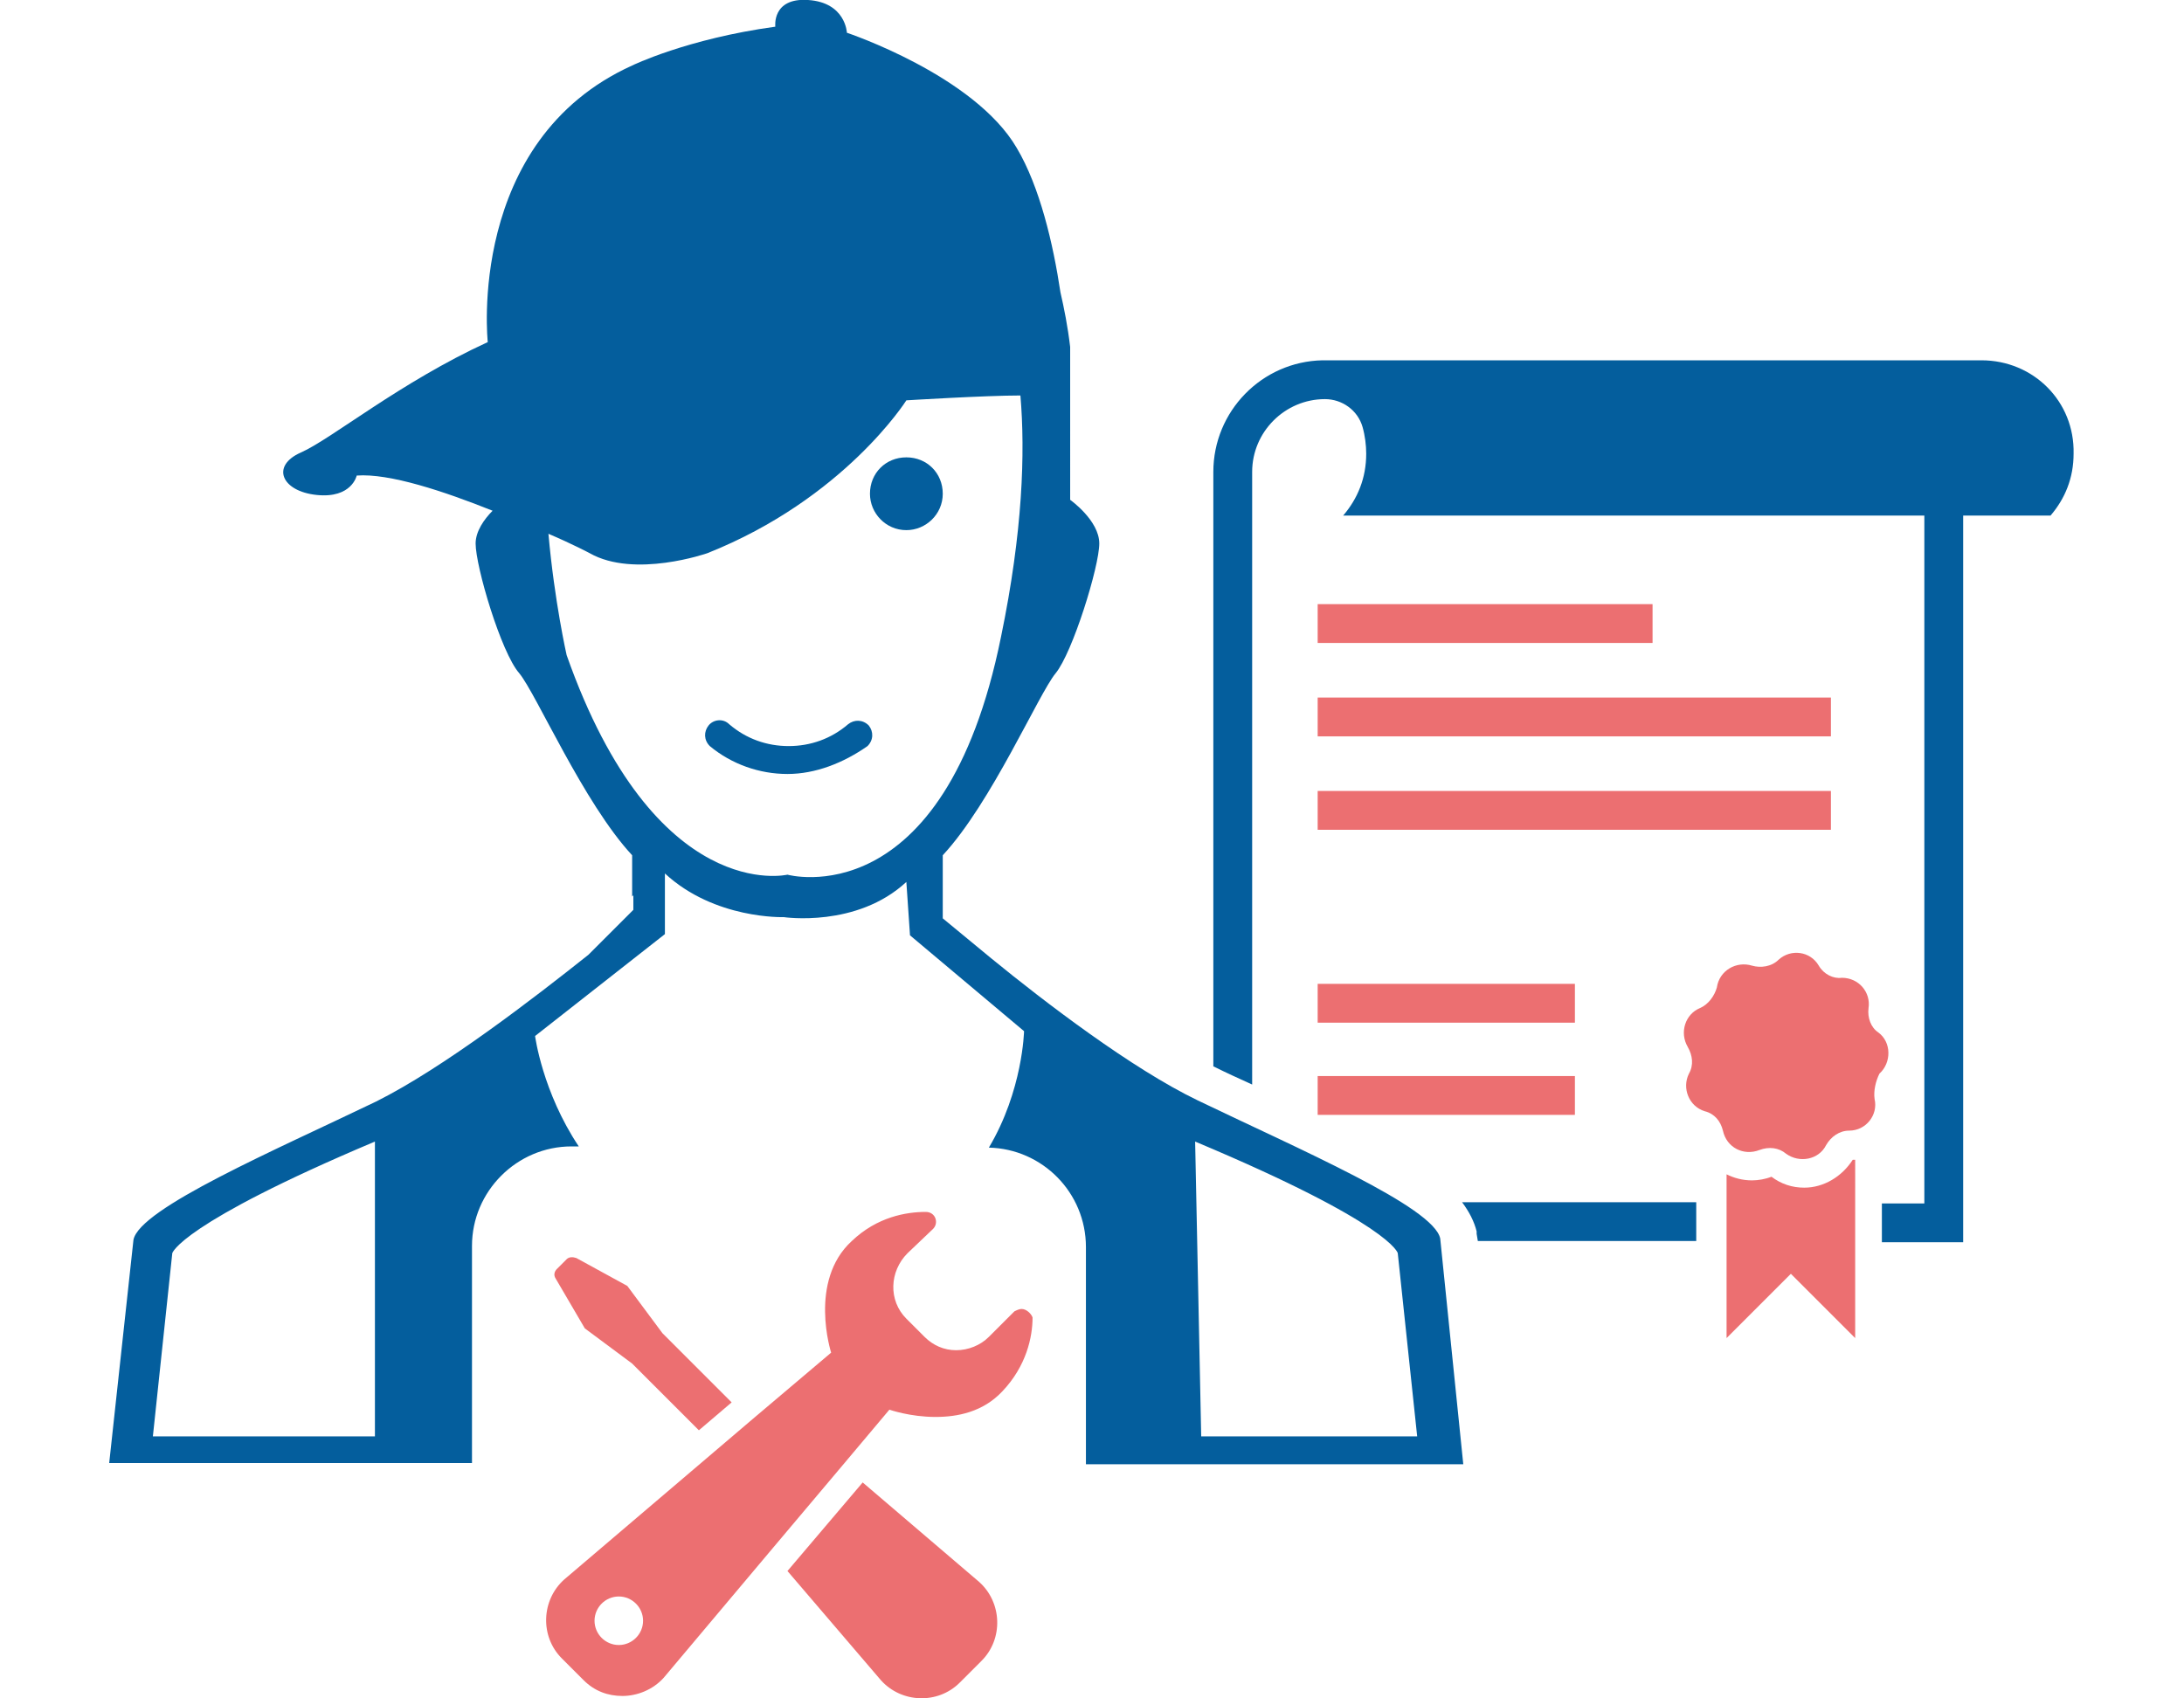
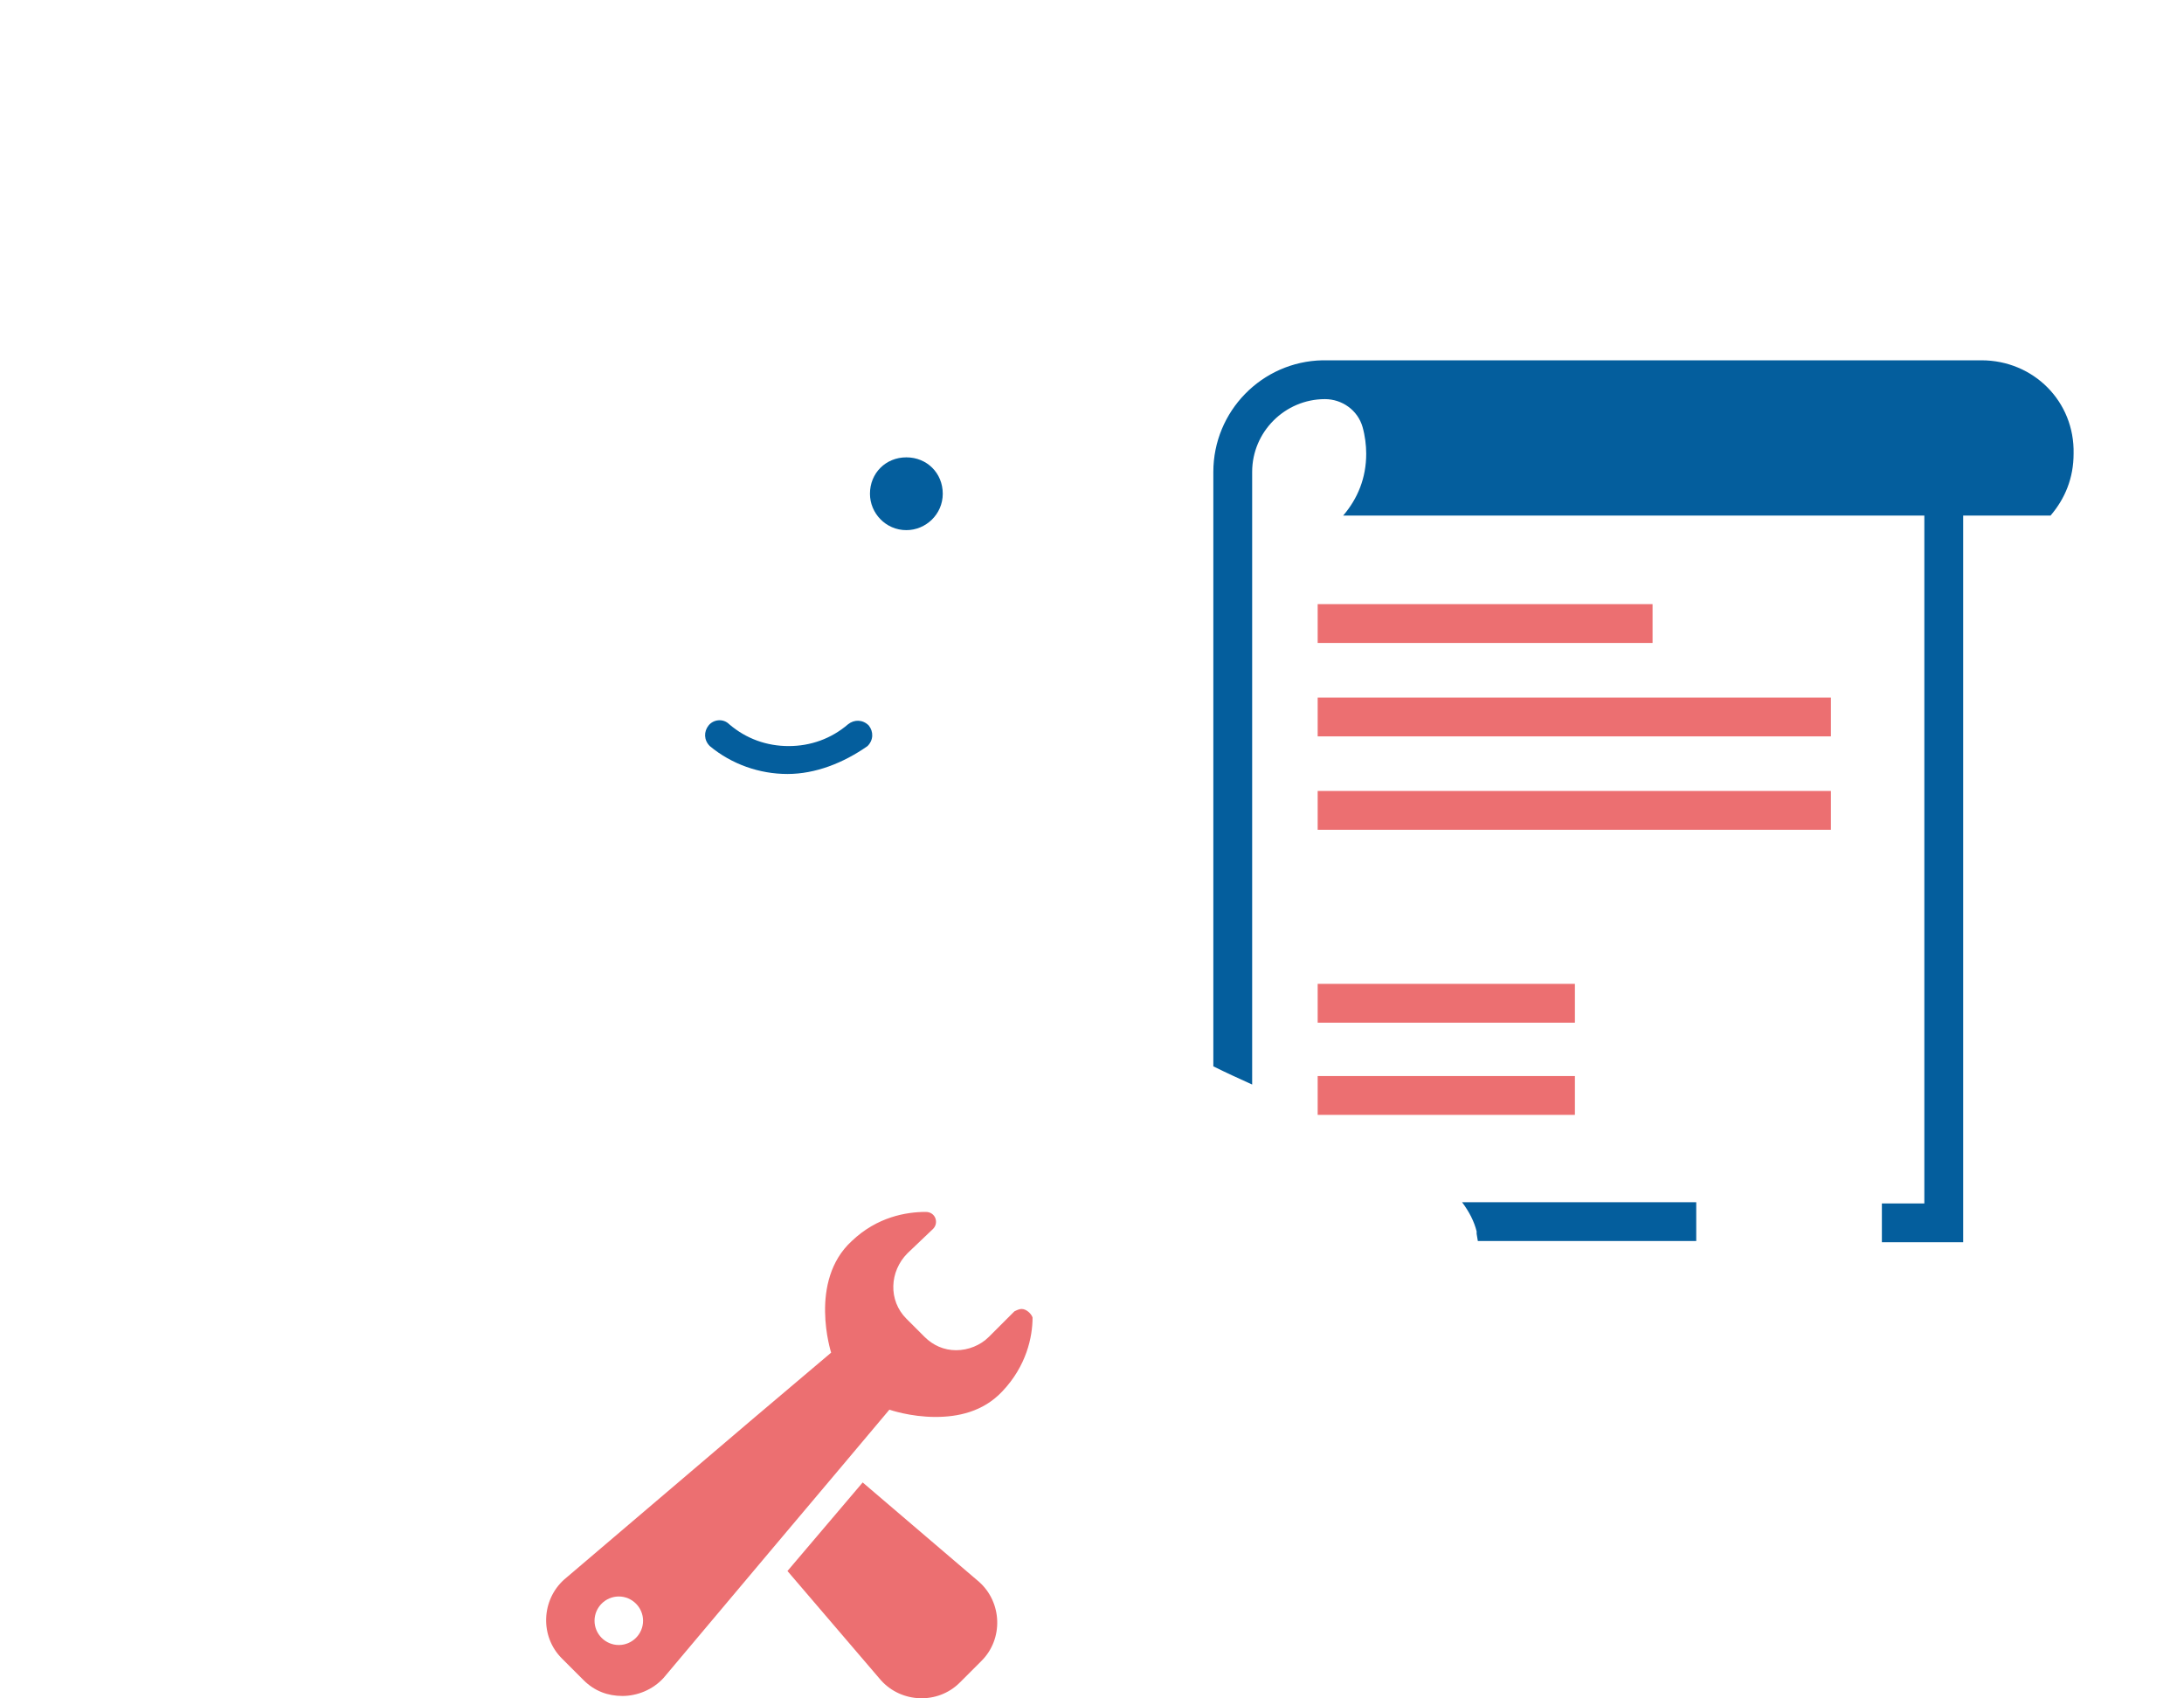
<svg xmlns="http://www.w3.org/2000/svg" version="1.1" id="Vrstva_1" x="0px" y="0px" viewBox="0 0 180 140" style="enable-background:new 0 0 180 140;" xml:space="preserve">
  <style type="text/css">
	.st0{fill:#EC6F71;}
	.st1{fill:#045E9D;}
</style>
  <g>
    <g>
      <rect x="108.6" y="49.8" class="st0" width="27.6" height="3.2" />
      <rect x="108.6" y="81.1" class="st0" width="21.2" height="3.2" />
      <rect x="108.6" y="88.7" class="st0" width="21.2" height="3.2" />
      <rect x="108.6" y="57.5" class="st0" width="42.3" height="3.2" />
      <rect x="108.6" y="65.2" class="st0" width="42.3" height="3.2" />
-       <path class="st0" d="M154.5,90.6c0.3,1.3-0.7,2.6-2.1,2.6c-0.8,0-1.5,0.5-1.9,1.2c-0.6,1.2-2.2,1.5-3.3,0.7    c-0.6-0.5-1.4-0.6-2.2-0.3c-1.3,0.5-2.7-0.2-3-1.6l0,0c-0.2-0.8-0.7-1.4-1.5-1.6c-1.3-0.4-1.9-1.9-1.3-3.1l0,0    c0.4-0.7,0.3-1.5-0.1-2.2h0c-0.7-1.2-0.2-2.7,1-3.2c0.7-0.3,1.2-1,1.4-1.7c0.2-1.4,1.6-2.2,2.9-1.8c0.7,0.2,1.6,0.1,2.2-0.5    c1-0.9,2.6-0.7,3.3,0.5c0.4,0.7,1.2,1.1,1.9,1h0c1.4,0,2.4,1.2,2.2,2.5l0,0c-0.1,0.8,0.2,1.6,0.8,2c1.1,0.8,1.1,2.5,0.1,3.4    C154.6,89.1,154.4,89.9,154.5,90.6L154.5,90.6z M148.7,97.9c-1,0-1.9-0.3-2.7-0.9c-0.5,0.2-1.1,0.3-1.6,0.3    c-0.8,0-1.5-0.2-2.1-0.5v13.5l5.3-5.3l5.3,5.3V95.6c-0.1,0-0.1,0-0.2,0C151.8,97,150.3,97.9,148.7,97.9z" />
    </g>
    <g>
      <path class="st1" d="M121.7,101.5L121.7,101.5l0,0.2l0.1,0.6h18v-3.2h-19.3C121.1,99.9,121.5,100.7,121.7,101.5z" />
      <path class="st1" d="M163.3,29.7H109l0,0c-5,0.1-9,4.2-9,9.2v49c1,0.5,2.1,1,3.2,1.5V38.9c0-3.3,2.7-6,6-6c1.4,0,2.7,0.9,3.1,2.3    c0.2,0.7,0.3,1.5,0.3,2.2c0,2-0.7,3.7-1.9,5.1h47.9v56.7h-3.5v3.2h6.7V42.5h7.2c1.2-1.4,1.9-3.1,1.9-5.1    C171,33.1,167.6,29.7,163.3,29.7z" />
    </g>
    <g>
      <g>
        <g>
          <g>
            <g>
              <path class="st1" d="M64.9,63.8c-2.3,0-4.6-0.8-6.4-2.3C58,61,58,60.3,58.4,59.8c0.4-0.5,1.2-0.6,1.7-0.1        c1.4,1.2,3.1,1.8,4.9,1.8c1.8,0,3.5-0.6,4.9-1.8c0.5-0.4,1.2-0.4,1.7,0.1c0.4,0.5,0.4,1.2-0.1,1.7        C69.5,62.9,67.2,63.8,64.9,63.8z" />
            </g>
          </g>
          <g>
            <path class="st1" d="M71.7,40.7c0,1.6,1.3,3,3,3c1.6,0,3-1.3,3-3s-1.3-3-3-3C73,37.7,71.7,39,71.7,40.7z" />
          </g>
        </g>
      </g>
-       <path class="st1" d="M118.7,102.1c-0.5-2.6-11.7-7.4-20-11.4c-5.4-2.6-12.6-8.1-17-11.7l-4-3.3v-5.2c4-4.3,7.9-13.3,9.3-15    c1.4-1.7,3.6-8.8,3.6-10.7c0-1.9-2.4-3.6-2.4-3.6V28.6c-0.2-1.7-0.5-3.2-0.8-4.5c-0.6-4-1.7-8.7-3.6-11.9c-3.5-6-14-9.5-14-9.5    S69.7,0.2,66.6,0c-3-0.2-2.7,2.2-2.7,2.2c-7.3,1-11.8,3.2-11.8,3.2c-13.7,6.2-11.9,22.8-11.9,22.8c-7.2,3.3-12.9,8-15.4,9.1    c-2.5,1.1-1.6,3.2,1.3,3.5c2.9,0.3,3.3-1.6,3.3-1.6c2.7-0.2,7.2,1.3,11.2,2.9c-0.7,0.7-1.4,1.7-1.4,2.7c0,1.9,2.1,9,3.6,10.7    c1.4,1.7,5.3,10.7,9.3,15v3.4l0.1-0.1v1.2l-3.7,3.7c-4.4,3.5-11.9,9.3-17.5,12.1c-8.3,4-19.5,8.8-20,11.4L9,120.6h23.3h6.6v-17.9    c0-4.5,3.7-8.2,8.2-8.2h0.6c-3-4.5-3.6-9.1-3.6-9.1L54.8,77v-5c4.1,3.8,9.8,3.6,9.8,3.6s6,0.9,10.1-2.9l0.3,4.4l9.4,7.9    c0,0-0.1,4.9-2.9,9.6c4.4,0.1,8,3.7,8,8.2v17.9h7.8h23.3L118.7,102.1z M30.9,118.4H12.6l1.6-15.1c0,0,0.6-2.4,16.7-9.2V118.4z     M64.9,72.1c0,0-10.9,2.6-18.2-18.1c0,0-1-4.4-1.5-10c2.1,0.9,3.4,1.6,3.4,1.6c3.7,2.1,9.7,0,9.7,0c11.3-4.5,16.4-12.6,16.4-12.6    s6.5-0.4,9.4-0.4c0.4,4.7,0.2,11.2-1.6,19.9C77.8,75.7,64.9,72.1,64.9,72.1z M99,118.4l-0.5-24.3c16.2,6.8,16.7,9.2,16.7,9.2    l1.6,15.1H99z" />
      <g>
        <g>
-           <path class="st0" d="M48.2,109.5l3.9,2.9l5.5,5.5l2.7-2.3l-5.7-5.7l-2.9-3.9l-4.2-2.3c-0.3-0.1-0.6-0.1-0.8,0.1l-0.8,0.8      c-0.2,0.2-0.3,0.5-0.1,0.8L48.2,109.5z" />
          <path class="st0" d="M71.1,122.2l-6.2,7.3l7.7,9c1.7,1.9,4.7,2,6.5,0.2l0.9-0.9l0.9-0.9c1.8-1.8,1.7-4.8-0.2-6.5L71.1,122.2z" />
        </g>
        <path class="st0" d="M84.2,107.9c-0.2,0-0.4,0.1-0.6,0.2l-2.1,2.1c-0.7,0.7-1.7,1.1-2.7,1.1c-1,0-1.9-0.4-2.6-1.1l-0.7-0.7l0,0     l-0.8-0.8c-1.5-1.5-1.4-3.9,0.1-5.4l2.1-2c0.5-0.5,0.2-1.4-0.6-1.4c0,0,0,0,0,0c-1.6,0-4,0.4-6.1,2.4c-3.6,3.3-1.7,9.2-1.7,9.2     l-6.5,5.5l-2.7,2.3l-12.8,10.9c-1.9,1.7-2,4.7-0.2,6.5l0.9,0.9l0.9,0.9c0.9,0.9,2,1.3,3.2,1.3c1.2,0,2.5-0.5,3.4-1.5l9-10.7     l5.9-7l3.7-4.4c0,0,1.7,0.6,3.8,0.6c1.8,0,3.9-0.4,5.5-2.1c2-2.1,2.5-4.5,2.5-6.1C85,108.3,84.6,107.9,84.2,107.9z M51,135.6     c-1.1,0-2-0.9-2-2c0-1.1,0.9-2,2-2c1.1,0,2,0.9,2,2C53,134.7,52.1,135.6,51,135.6z" />
      </g>
    </g>
  </g>
</svg>